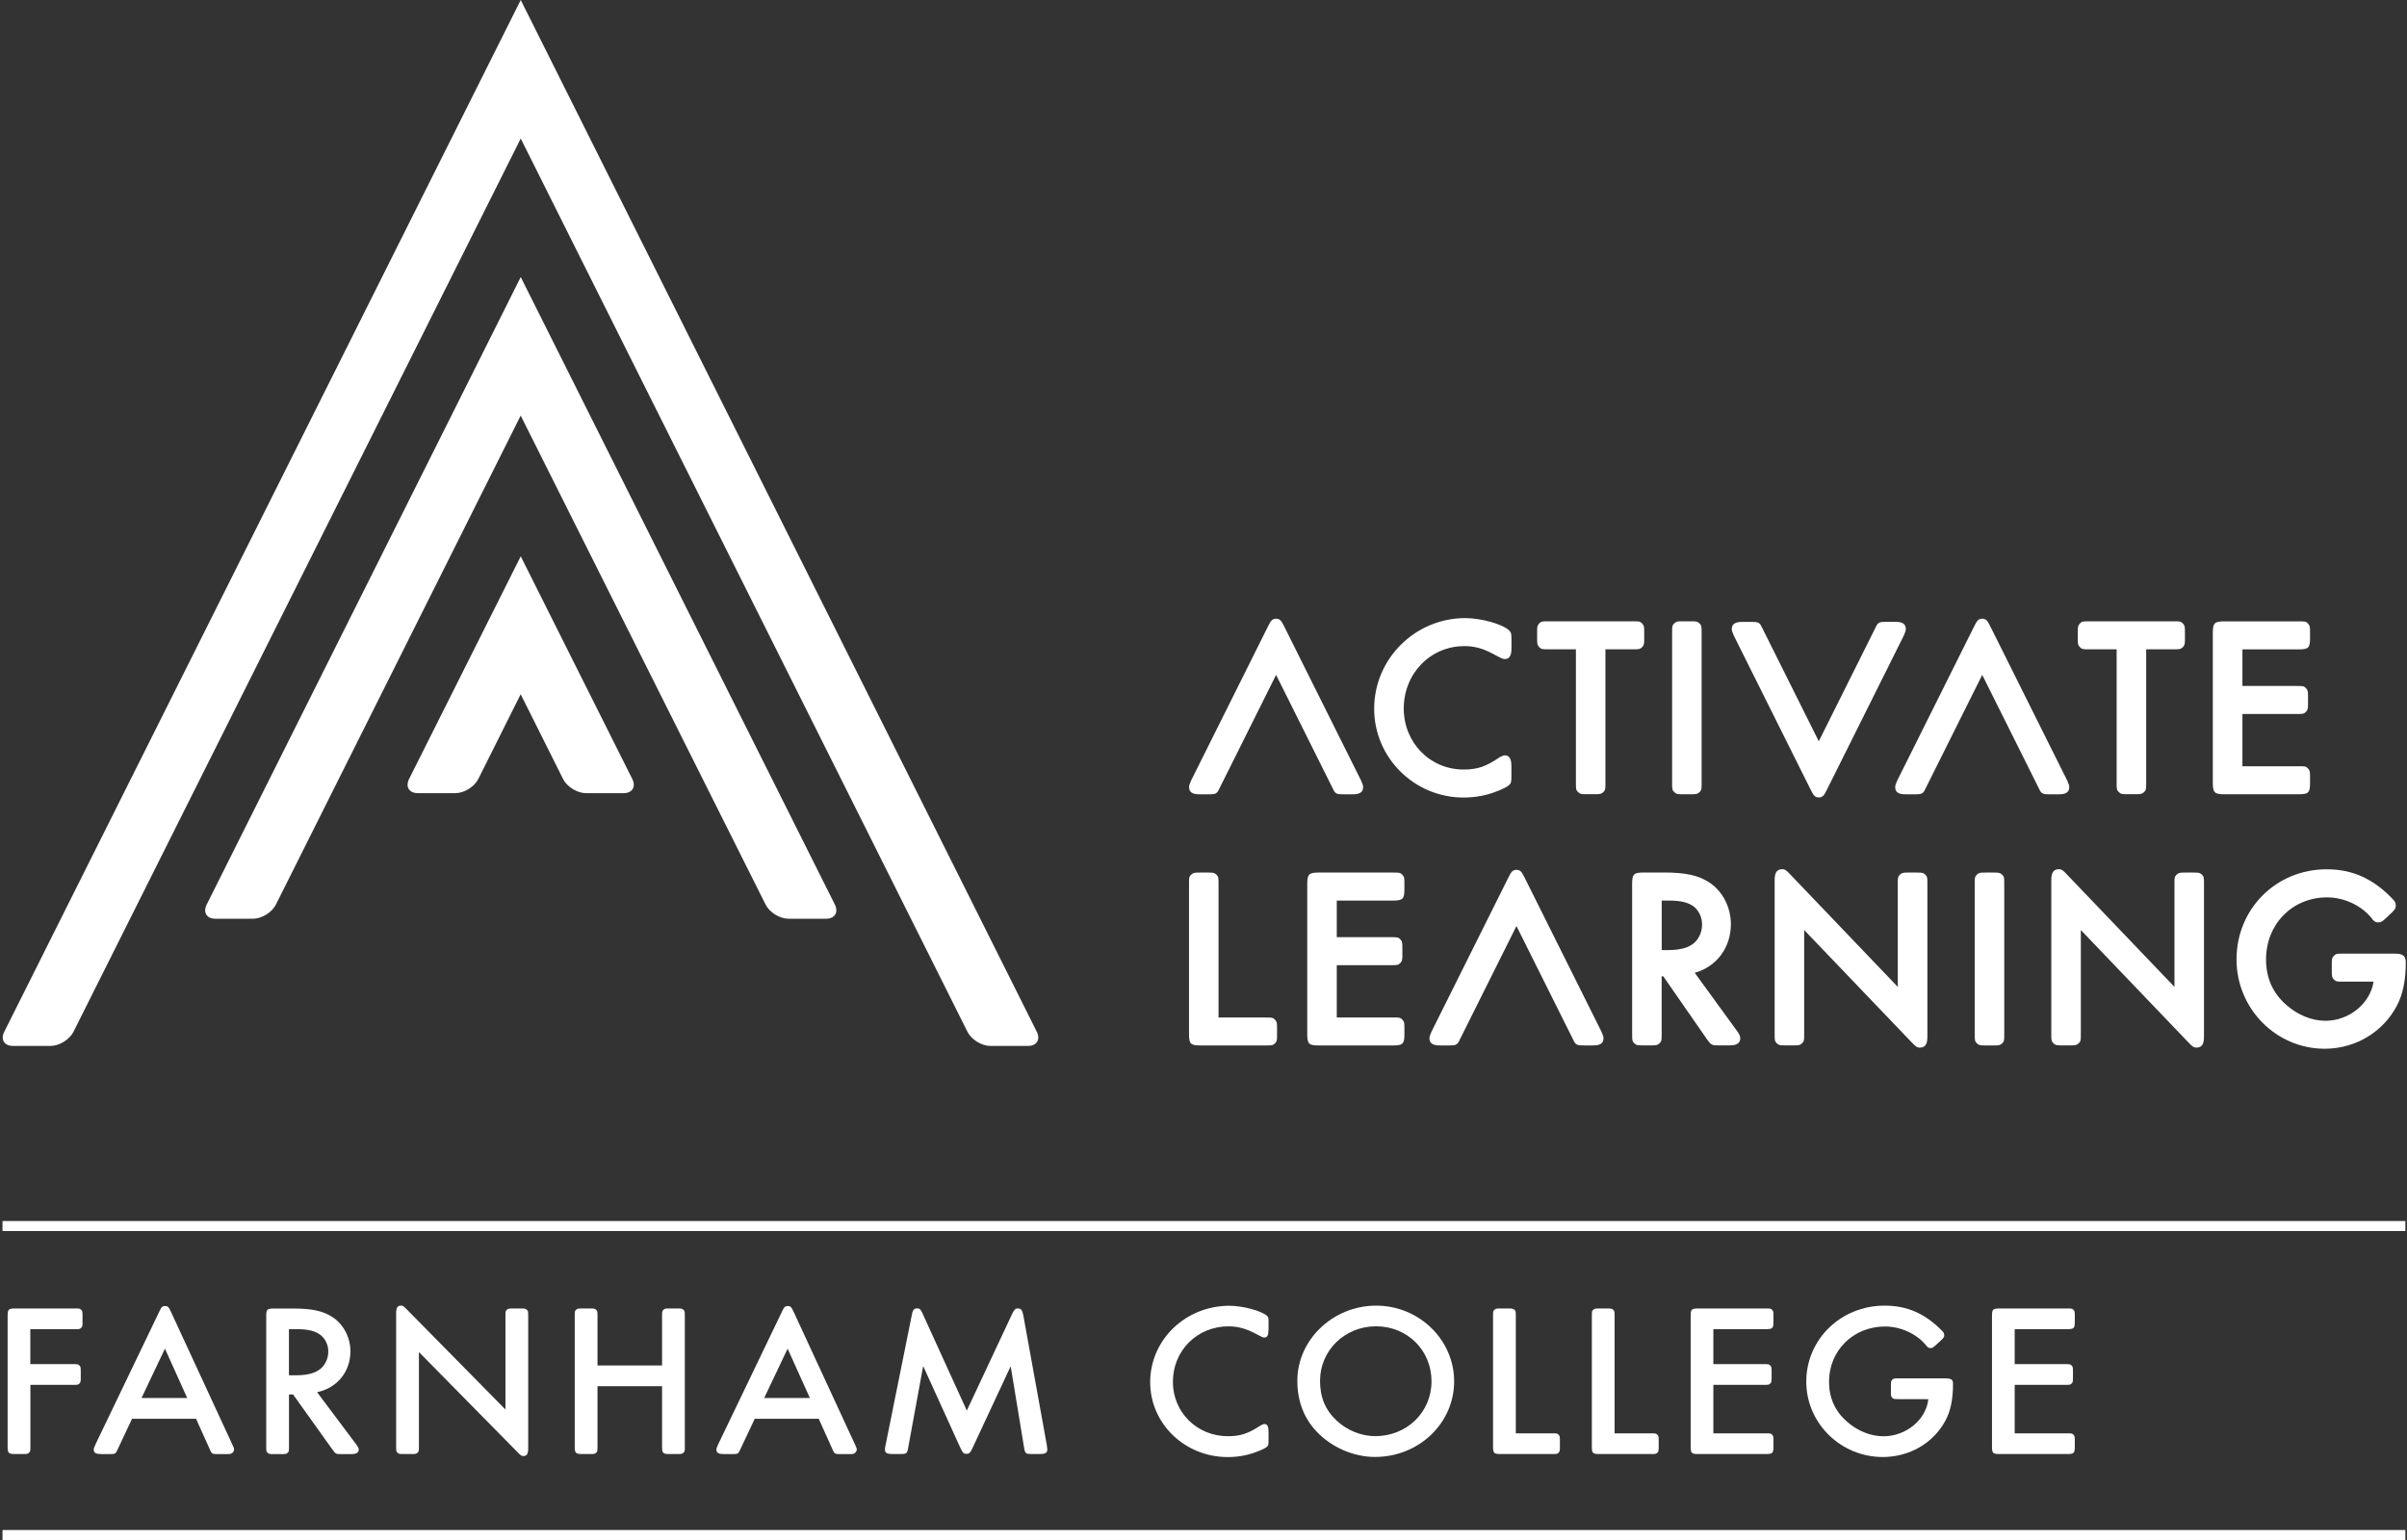
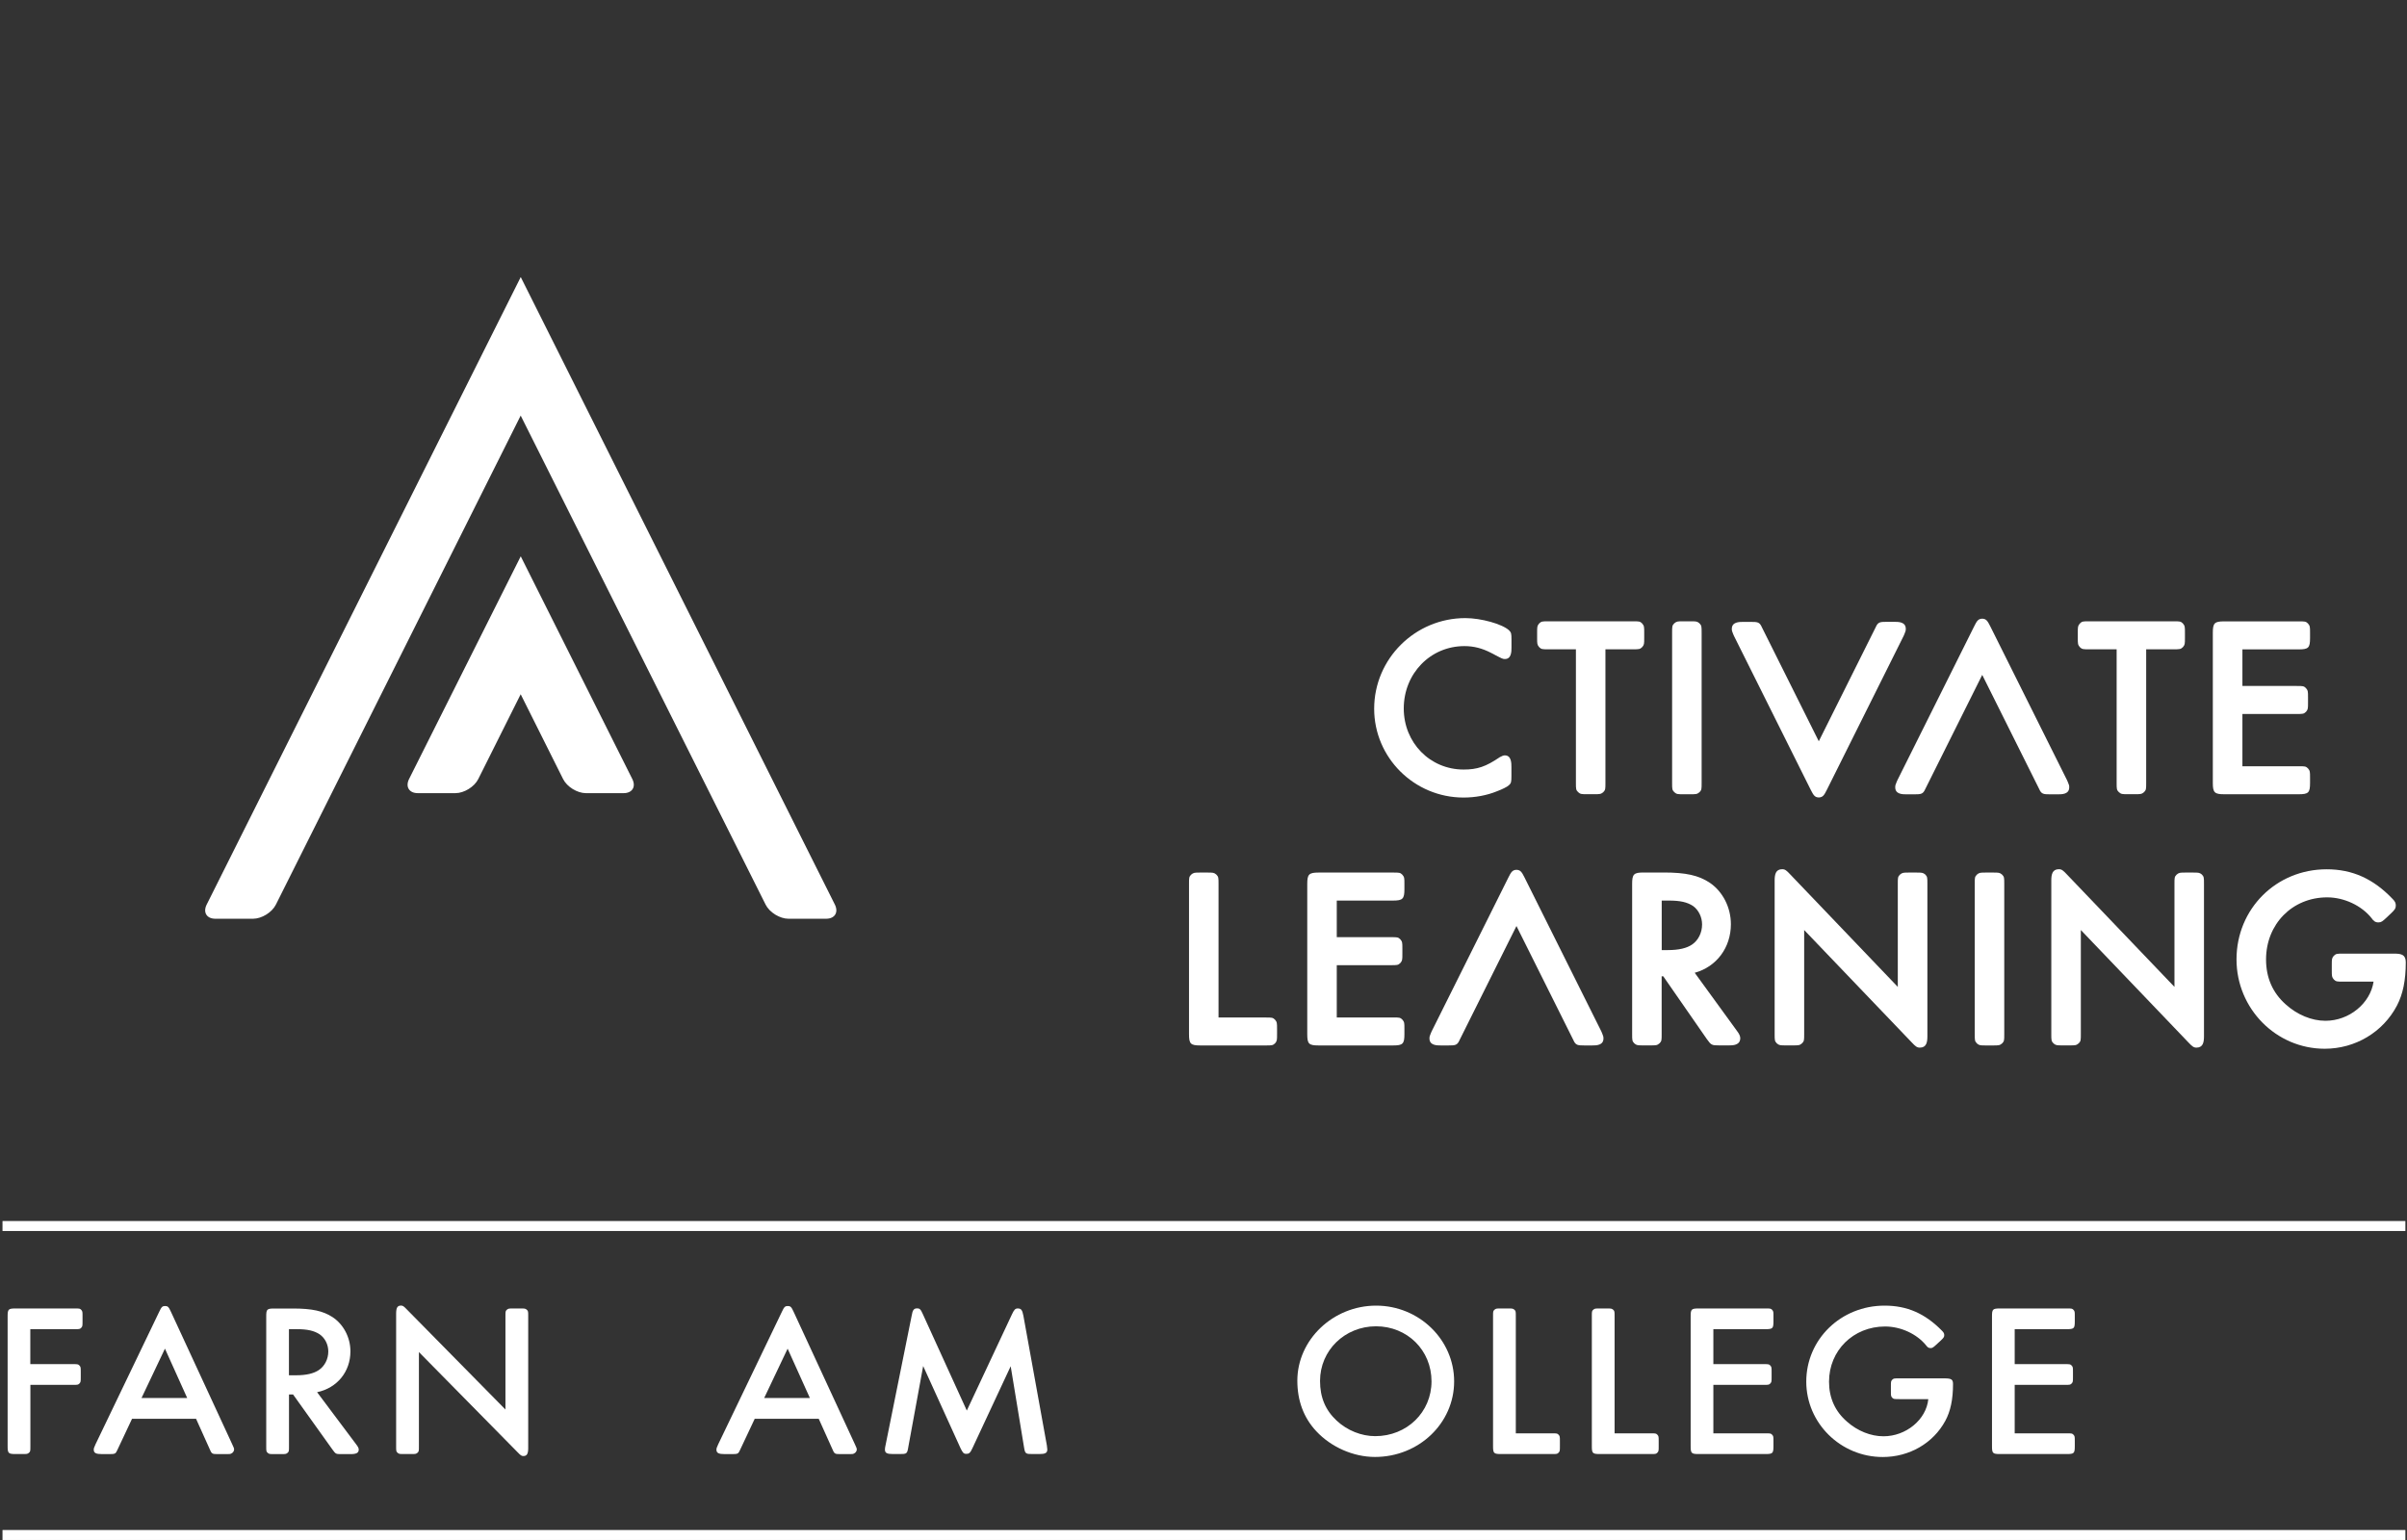
<svg xmlns="http://www.w3.org/2000/svg" width="125" height="80" viewBox="0 0 125 80" fill="none">
  <rect x="0" y="0" width="125" height="80" fill="#333333" stroke="none" />
-   <path d="M53.843 53.598L27.043 0L0.222 53.598C0.018 54.003 0.222 54.334 0.675 54.334H2.627C3.081 54.334 3.615 54.003 3.816 53.598L27.043 7.196L50.242 53.598C50.443 54.003 50.978 54.334 51.431 54.334H53.383C53.84 54.334 54.044 54.003 53.843 53.598Z" fill="white" />
  <path d="M27.043 28.899L21.244 40.467C21.043 40.872 21.248 41.203 21.698 41.203H23.65C24.103 41.203 24.638 40.872 24.839 40.467L27.04 36.065L29.241 40.467C29.442 40.872 29.977 41.203 30.43 41.203H32.382C32.836 41.203 33.04 40.872 32.836 40.467L27.043 28.899Z" fill="white" />
  <path d="M27.043 14.392L10.733 46.991C10.532 47.397 10.733 47.727 11.186 47.727H13.139C13.592 47.727 14.127 47.397 14.328 46.991L26.672 22.324L27.04 21.588L39.759 46.991C39.96 47.397 40.498 47.727 40.948 47.727H42.9C43.353 47.727 43.557 47.397 43.356 46.991L27.043 14.392Z" fill="white" />
  <path d="M63.165 45.43C63.043 45.328 62.992 45.328 62.692 45.328H62.337C62.038 45.328 61.983 45.328 61.857 45.437C61.748 45.546 61.748 45.604 61.748 45.918V53.72C61.748 54.228 61.83 54.309 62.337 54.309H65.731C66.044 54.309 66.102 54.309 66.218 54.197C66.32 54.078 66.32 54.023 66.32 53.723V53.447C66.32 53.148 66.32 53.093 66.211 52.967C66.102 52.858 66.044 52.858 65.731 52.858H63.281V45.921C63.281 45.604 63.281 45.546 63.165 45.43Z" fill="white" />
  <path d="M72.934 53.72V53.444C72.934 53.144 72.934 53.09 72.825 52.964C72.716 52.855 72.658 52.855 72.344 52.855H69.421V50.139H72.239C72.552 50.139 72.61 50.139 72.726 50.023C72.828 49.904 72.828 49.849 72.828 49.55V49.274C72.828 48.974 72.828 48.919 72.719 48.793C72.61 48.684 72.552 48.684 72.239 48.684H69.421V46.783H72.344C72.845 46.783 72.934 46.694 72.934 46.194V45.918C72.934 45.618 72.934 45.563 72.825 45.437C72.716 45.328 72.658 45.328 72.344 45.328H68.477C67.976 45.328 67.888 45.417 67.888 45.918V53.72C67.888 54.228 67.969 54.309 68.477 54.309H72.344C72.852 54.309 72.934 54.228 72.934 53.72Z" fill="white" />
  <path d="M103.141 45.328C102.841 45.328 102.787 45.328 102.661 45.437C102.552 45.546 102.552 45.601 102.552 45.918V53.72C102.552 54.033 102.552 54.091 102.668 54.207C102.787 54.309 102.841 54.309 103.141 54.309H103.496C103.795 54.309 103.85 54.309 103.976 54.2C104.085 54.091 104.085 54.033 104.085 53.72V45.918C104.085 45.604 104.085 45.546 103.969 45.43C103.846 45.328 103.795 45.328 103.496 45.328H103.141Z" fill="white" />
  <path d="M124.341 49.539H121.683C121.37 49.539 121.312 49.539 121.196 49.655C121.094 49.778 121.094 49.829 121.094 50.129V50.405C121.094 50.705 121.094 50.759 121.203 50.885C121.312 50.994 121.37 50.994 121.683 50.994H123.264C123.094 52.125 121.997 53.028 120.763 53.028C120.048 53.028 119.295 52.715 118.698 52.173C118.024 51.573 117.68 50.79 117.68 49.843C117.68 48.003 119.046 46.616 120.855 46.616C121.738 46.616 122.647 47.045 123.165 47.703C123.257 47.836 123.349 47.917 123.513 47.917C123.663 47.917 123.731 47.86 123.925 47.679L124.163 47.454C124.358 47.27 124.419 47.192 124.419 47.038C124.419 46.912 124.375 46.82 124.259 46.705C123.257 45.652 122.167 45.158 120.828 45.158C118.201 45.158 116.146 47.216 116.146 49.839C116.146 52.398 118.201 54.48 120.726 54.48C122.313 54.48 123.751 53.621 124.477 52.241C124.79 51.642 124.937 50.923 124.937 49.982C124.93 49.607 124.732 49.539 124.341 49.539Z" fill="white" />
  <path d="M113.867 45.328H113.513C113.213 45.328 113.159 45.328 113.033 45.437C112.924 45.546 112.924 45.604 112.924 45.917V51.267L107.336 45.423C107.148 45.222 107.07 45.154 106.92 45.154C106.576 45.154 106.528 45.437 106.528 45.744V53.716C106.528 54.03 106.528 54.088 106.644 54.204C106.763 54.306 106.818 54.306 107.118 54.306H107.472C107.772 54.306 107.826 54.306 107.953 54.197C108.062 54.088 108.062 54.03 108.062 53.716V48.313L113.649 54.153C113.837 54.35 113.915 54.422 114.065 54.422C114.409 54.422 114.457 54.139 114.457 53.836V45.911C114.457 45.597 114.457 45.539 114.341 45.423C114.222 45.328 114.167 45.328 113.867 45.328Z" fill="white" />
  <path d="M99.5 45.328H99.146C98.846 45.328 98.791 45.328 98.665 45.437C98.556 45.546 98.556 45.604 98.556 45.917V51.267L92.969 45.423C92.781 45.222 92.703 45.154 92.553 45.154C92.209 45.154 92.161 45.437 92.161 45.744V53.716C92.161 54.03 92.161 54.088 92.277 54.204C92.4 54.306 92.451 54.306 92.751 54.306H93.105C93.405 54.306 93.459 54.306 93.585 54.197C93.694 54.088 93.694 54.03 93.694 53.716V48.313L99.282 54.153C99.469 54.35 99.548 54.422 99.701 54.422C100.045 54.422 100.093 54.139 100.093 53.836V45.911C100.093 45.597 100.093 45.539 99.977 45.423C99.854 45.328 99.8 45.328 99.5 45.328Z" fill="white" />
  <path d="M88.01 50.534C89.141 50.224 89.888 49.229 89.888 48.01C89.888 47.141 89.468 46.313 88.79 45.856C88.218 45.475 87.55 45.325 86.416 45.325H85.349C84.848 45.325 84.76 45.413 84.76 45.914V53.717C84.76 54.03 84.76 54.088 84.876 54.204C84.995 54.306 85.049 54.306 85.349 54.306H85.704C86.003 54.306 86.058 54.306 86.184 54.197C86.293 54.088 86.293 54.03 86.293 53.717V50.715H86.375L88.647 53.989C88.865 54.292 88.896 54.306 89.284 54.306H89.799C89.973 54.306 90.375 54.306 90.375 53.928C90.375 53.819 90.32 53.703 90.184 53.526L88.01 50.534ZM88.392 48.023C88.392 48.449 88.201 48.837 87.884 49.059C87.598 49.26 87.179 49.355 86.613 49.355H86.296V46.783H86.668C87.257 46.783 87.622 46.865 87.925 47.066C88.211 47.274 88.392 47.638 88.392 48.023Z" fill="white" />
  <path d="M115.505 41.26H119.376C119.884 41.26 119.965 41.178 119.965 40.671V40.395C119.965 40.095 119.965 40.04 119.856 39.914C119.747 39.805 119.689 39.805 119.376 39.805H116.453V37.09H119.27C119.584 37.09 119.642 37.09 119.758 36.974C119.86 36.855 119.86 36.8 119.86 36.5V36.224C119.86 35.924 119.86 35.87 119.751 35.744C119.642 35.635 119.584 35.635 119.27 35.635H116.453V33.734H119.376C119.884 33.734 119.965 33.652 119.965 33.144V32.868C119.965 32.568 119.965 32.514 119.856 32.388C119.747 32.279 119.689 32.279 119.376 32.279H115.505C115.005 32.279 114.916 32.367 114.916 32.868V40.674C114.916 41.171 115.005 41.26 115.505 41.26Z" fill="white" />
  <path d="M108.497 33.73H109.921V40.667C109.921 40.981 109.921 41.038 110.037 41.151C110.156 41.257 110.211 41.257 110.511 41.257H110.865C111.165 41.257 111.219 41.257 111.346 41.148C111.455 41.038 111.455 40.981 111.455 40.667V33.73H112.879C113.192 33.73 113.25 33.73 113.366 33.614C113.468 33.495 113.468 33.441 113.468 33.141V32.865C113.468 32.565 113.468 32.511 113.359 32.384C113.25 32.275 113.192 32.275 112.879 32.275H108.494C108.18 32.275 108.122 32.275 108.01 32.391C107.904 32.514 107.904 32.565 107.904 32.865V33.141C107.904 33.441 107.904 33.495 108.013 33.621C108.126 33.73 108.184 33.73 108.497 33.73Z" fill="white" />
  <path d="M87.425 41.26H87.78C88.079 41.26 88.134 41.26 88.26 41.151C88.369 41.042 88.369 40.984 88.369 40.671V32.865C88.369 32.551 88.369 32.493 88.253 32.378C88.134 32.275 88.079 32.275 87.78 32.275H87.425C87.126 32.275 87.071 32.275 86.945 32.384C86.836 32.493 86.836 32.551 86.836 32.865V40.671C86.836 40.984 86.836 41.042 86.952 41.154C87.071 41.26 87.126 41.26 87.425 41.26Z" fill="white" />
  <path d="M76.004 41.431C76.617 41.431 77.213 41.318 77.724 41.111C78.011 41.005 78.283 40.869 78.362 40.79C78.477 40.691 78.491 40.613 78.491 40.317V39.843C78.491 39.649 78.491 39.24 78.15 39.24C78.079 39.24 78.004 39.267 77.885 39.335C77.162 39.826 76.723 39.976 76.007 39.976C74.263 39.976 72.9 38.582 72.9 36.804C72.9 34.988 74.283 33.564 76.048 33.564C76.535 33.564 76.968 33.673 77.448 33.922C78.038 34.235 78.038 34.235 78.154 34.235C78.494 34.235 78.494 33.836 78.494 33.645V33.226C78.494 32.927 78.484 32.858 78.368 32.743C78.014 32.416 76.913 32.109 76.099 32.109C73.489 32.109 71.363 34.221 71.363 36.818C71.363 39.359 73.445 41.431 76.004 41.431Z" fill="white" />
  <path d="M80.416 33.73H81.84V40.667C81.84 40.984 81.84 41.038 81.956 41.151C82.075 41.257 82.129 41.257 82.429 41.257H82.784C83.083 41.257 83.138 41.257 83.264 41.148C83.373 41.038 83.373 40.981 83.373 40.667V33.73H84.797C85.111 33.73 85.169 33.73 85.284 33.614C85.387 33.495 85.387 33.441 85.387 33.141V32.865C85.387 32.565 85.387 32.511 85.278 32.384C85.169 32.275 85.111 32.275 84.797 32.275H80.416C80.102 32.275 80.044 32.275 79.928 32.391C79.826 32.514 79.826 32.565 79.826 32.865V33.141C79.826 33.441 79.826 33.495 79.935 33.621C80.044 33.73 80.102 33.73 80.416 33.73Z" fill="white" />
  <path d="M107.387 40.626L107.346 40.531L103.36 32.538C103.22 32.265 103.155 32.146 102.941 32.139C102.726 32.146 102.658 32.265 102.522 32.538L98.535 40.531L98.494 40.626C98.436 40.766 98.423 40.803 98.423 40.899C98.423 41.264 98.804 41.264 99.012 41.264H99.407C99.769 41.264 99.868 41.253 99.987 40.981L102.941 35.059L105.895 40.981C106.014 41.253 106.113 41.264 106.474 41.264H106.869C107.077 41.264 107.459 41.264 107.459 40.899C107.462 40.8 107.445 40.766 107.387 40.626Z" fill="white" />
-   <path d="M70.716 40.626L70.675 40.531L66.689 32.538C66.549 32.265 66.484 32.146 66.27 32.139C66.055 32.146 65.987 32.265 65.851 32.538L61.864 40.531L61.824 40.626C61.766 40.766 61.752 40.803 61.752 40.899C61.752 41.264 62.134 41.264 62.341 41.264H62.737C63.098 41.264 63.197 41.253 63.316 40.981L66.27 35.059L69.224 40.981C69.343 41.253 69.442 41.264 69.803 41.264H70.198C70.406 41.264 70.788 41.264 70.788 40.899C70.788 40.8 70.771 40.766 70.716 40.626Z" fill="white" />
  <path d="M90.007 32.94L90.048 33.035L94.034 41.028C94.174 41.301 94.239 41.42 94.453 41.427C94.668 41.42 94.736 41.301 94.873 41.028L98.859 33.035L98.9 32.94C98.958 32.8 98.971 32.763 98.971 32.667C98.971 32.303 98.59 32.303 98.382 32.303H97.987C97.626 32.303 97.527 32.313 97.407 32.586L94.453 38.507L91.499 32.589C91.38 32.316 91.281 32.306 90.92 32.306H90.525C90.317 32.306 89.936 32.306 89.936 32.671C89.936 32.766 89.953 32.804 90.007 32.94Z" fill="white" />
  <path d="M83.2 53.672L83.159 53.577L79.172 45.584C79.033 45.311 78.968 45.192 78.753 45.185C78.539 45.192 78.47 45.311 78.334 45.584L74.348 53.577L74.307 53.672C74.249 53.812 74.235 53.849 74.235 53.945C74.235 54.309 74.617 54.309 74.825 54.309H75.22C75.581 54.309 75.68 54.299 75.799 54.027L78.753 48.105L81.707 54.027C81.826 54.299 81.925 54.309 82.286 54.309H82.682C82.889 54.309 83.271 54.309 83.271 53.945C83.271 53.846 83.254 53.812 83.2 53.672Z" fill="white" />
  <path d="M124.92 79.999H0.13V79.481H124.916V79.999H124.92ZM124.92 63.948H0.13V63.43H124.916V63.948H124.92Z" fill="white" />
  <path d="M1.578 70.864H3.762C4.031 70.864 4.055 70.864 4.123 70.933C4.194 71.011 4.194 71.035 4.194 71.283V71.522C4.194 71.771 4.194 71.794 4.123 71.873C4.051 71.941 4.031 71.941 3.762 71.941H1.578V75.116C1.578 75.379 1.578 75.399 1.506 75.467C1.424 75.535 1.401 75.535 1.145 75.535H0.828C0.43 75.535 0.396 75.501 0.396 75.116V68.391C0.396 68.006 0.43 67.972 0.828 67.972H3.854C4.123 67.972 4.147 67.972 4.215 68.04C4.286 68.118 4.286 68.142 4.286 68.391V68.629C4.286 68.878 4.286 68.902 4.215 68.98C4.143 69.048 4.123 69.048 3.854 69.048H1.574V70.864H1.578Z" fill="white" />
  <path d="M6.859 73.699L6.133 75.242L6.085 75.344C6.004 75.525 5.97 75.538 5.653 75.538H5.302C4.985 75.538 4.869 75.481 4.869 75.31C4.869 75.232 4.879 75.218 4.961 75.027L8.269 68.142C8.385 67.893 8.433 67.845 8.573 67.845C8.712 67.845 8.76 67.889 8.876 68.142L12.065 75.038C12.147 75.218 12.157 75.232 12.157 75.31C12.157 75.378 12.085 75.481 12.017 75.504C11.959 75.538 11.935 75.538 11.724 75.538H11.35C10.999 75.538 10.999 75.538 10.869 75.232L10.181 73.702H6.859V73.699ZM8.566 70.06L7.35 72.622H9.721L8.566 70.06Z" fill="white" />
  <path d="M18.477 75.004C18.593 75.15 18.63 75.232 18.63 75.3C18.63 75.47 18.514 75.538 18.211 75.538H17.755C17.438 75.538 17.438 75.538 17.264 75.3L15.22 72.441H15.008V75.119C15.008 75.382 15.008 75.402 14.937 75.47C14.855 75.538 14.831 75.538 14.576 75.538H14.259C14.003 75.538 13.979 75.538 13.898 75.47C13.826 75.402 13.826 75.378 13.826 75.119V68.394C13.826 68.009 13.86 67.975 14.259 67.975H15.206C16.211 67.975 16.773 68.101 17.264 68.418C17.836 68.792 18.198 69.474 18.198 70.2C18.198 71.256 17.509 72.104 16.467 72.322L18.477 75.004ZM15.38 71.443C15.905 71.443 16.293 71.351 16.559 71.171C16.862 70.966 17.049 70.602 17.049 70.206C17.049 69.842 16.876 69.504 16.593 69.31C16.313 69.13 15.973 69.048 15.424 69.048H15.005V71.443H15.38Z" fill="white" />
  <path d="M26.249 68.391C26.249 68.128 26.248 68.108 26.32 68.04C26.402 67.972 26.426 67.972 26.681 67.972H26.998C27.254 67.972 27.277 67.972 27.359 68.04C27.431 68.108 27.431 68.132 27.431 68.391V75.219C27.431 75.535 27.359 75.638 27.175 75.638C27.083 75.638 27.036 75.604 26.872 75.433L21.755 70.237V75.117C21.755 75.379 21.755 75.399 21.683 75.467C21.601 75.535 21.577 75.535 21.322 75.535H21.005C20.749 75.535 20.726 75.535 20.644 75.467C20.572 75.399 20.572 75.375 20.572 75.117V68.241C20.572 67.924 20.644 67.822 20.828 67.822C20.92 67.822 20.968 67.856 21.131 68.026L26.249 73.222V68.391Z" fill="white" />
-   <path d="M34.382 70.933V68.391C34.382 68.128 34.382 68.108 34.453 68.04C34.535 67.972 34.559 67.972 34.814 67.972H35.131C35.387 67.972 35.41 67.972 35.492 68.04C35.564 68.108 35.564 68.132 35.564 68.391V75.116C35.564 75.379 35.564 75.399 35.492 75.467C35.41 75.535 35.387 75.535 35.131 75.535H34.814C34.416 75.535 34.382 75.501 34.382 75.116V72.009H31.029V75.116C31.029 75.379 31.029 75.399 30.957 75.467C30.876 75.535 30.852 75.535 30.596 75.535H30.279C29.881 75.535 29.847 75.501 29.847 75.116V68.391C29.847 68.128 29.847 68.108 29.918 68.04C30 67.972 30.024 67.972 30.279 67.972H30.596C30.852 67.972 30.876 67.972 30.957 68.04C31.029 68.108 31.029 68.132 31.029 68.391V70.933H34.382Z" fill="white" />
  <path d="M39.196 73.699L38.47 75.242L38.422 75.344C38.341 75.525 38.307 75.538 37.99 75.538H37.639C37.322 75.538 37.206 75.481 37.206 75.31C37.206 75.232 37.216 75.218 37.298 75.027L40.606 68.142C40.722 67.893 40.77 67.845 40.91 67.845C41.049 67.845 41.097 67.889 41.213 68.142L44.402 75.038C44.484 75.218 44.494 75.232 44.494 75.31C44.494 75.378 44.422 75.481 44.354 75.504C44.296 75.538 44.273 75.538 44.061 75.538H43.686C43.336 75.538 43.336 75.538 43.206 75.232L42.518 73.702H39.196V73.699ZM40.903 70.06L39.686 72.622H42.058L40.903 70.06Z" fill="white" />
  <path d="M52.552 68.278C52.668 68.03 52.726 67.972 52.855 67.972C53.029 67.972 53.091 68.05 53.148 68.357L54.365 75.082C54.375 75.185 54.389 75.253 54.389 75.297C54.389 75.478 54.283 75.535 53.97 75.535H53.632C53.258 75.535 53.234 75.525 53.176 75.161L52.487 70.973L50.501 75.229C50.385 75.478 50.327 75.525 50.184 75.525C50.041 75.525 49.997 75.467 49.881 75.229L47.942 70.963L47.172 75.161C47.114 75.525 47.091 75.535 46.716 75.535H46.379C46.051 75.535 45.956 75.478 45.956 75.297C45.956 75.253 45.966 75.161 45.99 75.069L47.346 68.343C47.394 68.047 47.462 67.968 47.626 67.968C47.765 67.968 47.813 68.013 47.929 68.275L50.208 73.277L52.552 68.278Z" fill="white" />
-   <path d="M65.874 69.061C65.874 69.368 65.817 69.481 65.663 69.481C65.582 69.481 65.582 69.481 65.081 69.218C64.648 69.004 64.249 68.901 63.796 68.901C62.171 68.901 60.91 70.162 60.91 71.784C60.91 73.361 62.161 74.608 63.762 74.608C64.416 74.608 64.825 74.472 65.479 74.043C65.561 73.999 65.619 73.975 65.667 73.975C65.82 73.975 65.878 74.101 65.878 74.407V74.816C65.878 75.065 65.864 75.099 65.796 75.157C65.738 75.215 65.517 75.327 65.258 75.419C64.801 75.6 64.277 75.692 63.762 75.692C61.53 75.692 59.731 73.958 59.731 71.801C59.731 69.6 61.568 67.832 63.844 67.832C64.546 67.832 65.503 68.094 65.796 68.353C65.868 68.421 65.878 68.445 65.878 68.704V69.061H65.874Z" fill="white" />
  <path d="M75.516 71.76C75.516 73.938 73.68 75.686 71.404 75.686C70.283 75.686 69.124 75.174 68.354 74.346C67.7 73.645 67.373 72.759 67.373 71.726C67.373 69.594 69.23 67.825 71.465 67.825C73.693 67.825 75.516 69.594 75.516 71.76ZM68.552 71.737C68.552 72.588 68.831 73.256 69.417 73.801C69.966 74.312 70.702 74.605 71.417 74.605C73.066 74.605 74.341 73.358 74.341 71.757C74.341 70.145 73.09 68.898 71.455 68.898C69.836 68.902 68.552 70.149 68.552 71.737Z" fill="white" />
  <path d="M80.576 74.459C80.845 74.459 80.869 74.459 80.937 74.527C81.009 74.605 81.009 74.629 81.009 74.878V75.116C81.009 75.365 81.009 75.389 80.937 75.467C80.866 75.535 80.845 75.535 80.576 75.535H77.97C77.571 75.535 77.537 75.501 77.537 75.116V68.391C77.537 68.128 77.537 68.108 77.609 68.04C77.69 67.972 77.714 67.972 77.97 67.972H78.287C78.542 67.972 78.566 67.972 78.648 68.04C78.719 68.108 78.719 68.132 78.719 68.391V74.459H80.576Z" fill="white" />
  <path d="M85.706 74.459C85.975 74.459 85.999 74.459 86.067 74.527C86.139 74.605 86.139 74.629 86.139 74.878V75.116C86.139 75.365 86.139 75.389 86.067 75.467C85.996 75.535 85.975 75.535 85.706 75.535H83.1C82.701 75.535 82.667 75.501 82.667 75.116V68.391C82.667 68.128 82.667 68.108 82.739 68.04C82.82 67.972 82.844 67.972 83.1 67.972H83.417C83.672 67.972 83.696 67.972 83.778 68.04C83.849 68.108 83.849 68.132 83.849 68.391V74.459H85.706Z" fill="white" />
  <path d="M88.978 70.864H91.57C91.84 70.864 91.864 70.864 91.932 70.933C92.003 71.011 92.003 71.035 92.003 71.283V71.522C92.003 71.771 92.003 71.794 91.932 71.873C91.86 71.941 91.84 71.941 91.57 71.941H88.978V74.459H91.666C91.935 74.459 91.959 74.459 92.027 74.527C92.099 74.605 92.099 74.629 92.099 74.878V75.116C92.099 75.501 92.065 75.535 91.666 75.535H88.231C87.833 75.535 87.799 75.501 87.799 75.116V68.391C87.799 68.006 87.833 67.972 88.231 67.972H91.666C91.935 67.972 91.959 67.972 92.027 68.04C92.099 68.118 92.099 68.142 92.099 68.391V68.629C92.099 69.014 92.065 69.048 91.666 69.048H88.978V70.864Z" fill="white" />
  <path d="M98.631 72.68C98.362 72.68 98.338 72.68 98.269 72.612C98.198 72.534 98.198 72.51 98.198 72.261V72.023C98.198 71.774 98.198 71.75 98.269 71.672C98.341 71.604 98.362 71.604 98.631 71.604H100.992C101.343 71.604 101.424 71.662 101.424 71.9C101.424 72.694 101.295 73.307 101.026 73.805C100.396 74.973 99.155 75.689 97.775 75.689C95.591 75.689 93.803 73.931 93.803 71.774C93.803 69.573 95.602 67.825 97.871 67.825C99.04 67.825 99.973 68.234 100.852 69.13C100.944 69.222 100.968 69.277 100.968 69.358C100.968 69.45 100.944 69.495 100.77 69.655L100.559 69.849C100.385 70.009 100.348 70.03 100.256 70.03C100.164 70.03 100.103 69.996 100.021 69.883C99.54 69.294 98.712 68.909 97.895 68.909C96.246 68.909 94.985 70.156 94.985 71.778C94.985 72.616 95.302 73.321 95.919 73.852C96.467 74.34 97.159 74.612 97.813 74.612C98.982 74.612 100.034 73.75 100.14 72.684H98.631V72.68Z" fill="white" />
  <path d="M104.627 70.864H107.22C107.489 70.864 107.513 70.864 107.581 70.933C107.653 71.011 107.653 71.035 107.653 71.283V71.522C107.653 71.771 107.653 71.794 107.581 71.873C107.51 71.941 107.489 71.941 107.22 71.941H104.627V74.459H107.315C107.585 74.459 107.608 74.459 107.676 74.527C107.748 74.605 107.748 74.629 107.748 74.878V75.116C107.748 75.501 107.714 75.535 107.315 75.535H103.881C103.482 75.535 103.448 75.501 103.448 75.116V68.391C103.448 68.006 103.482 67.972 103.881 67.972H107.315C107.585 67.972 107.608 67.972 107.676 68.04C107.748 68.118 107.748 68.142 107.748 68.391V68.629C107.748 69.014 107.714 69.048 107.315 69.048H104.627V70.864Z" fill="white" />
</svg>